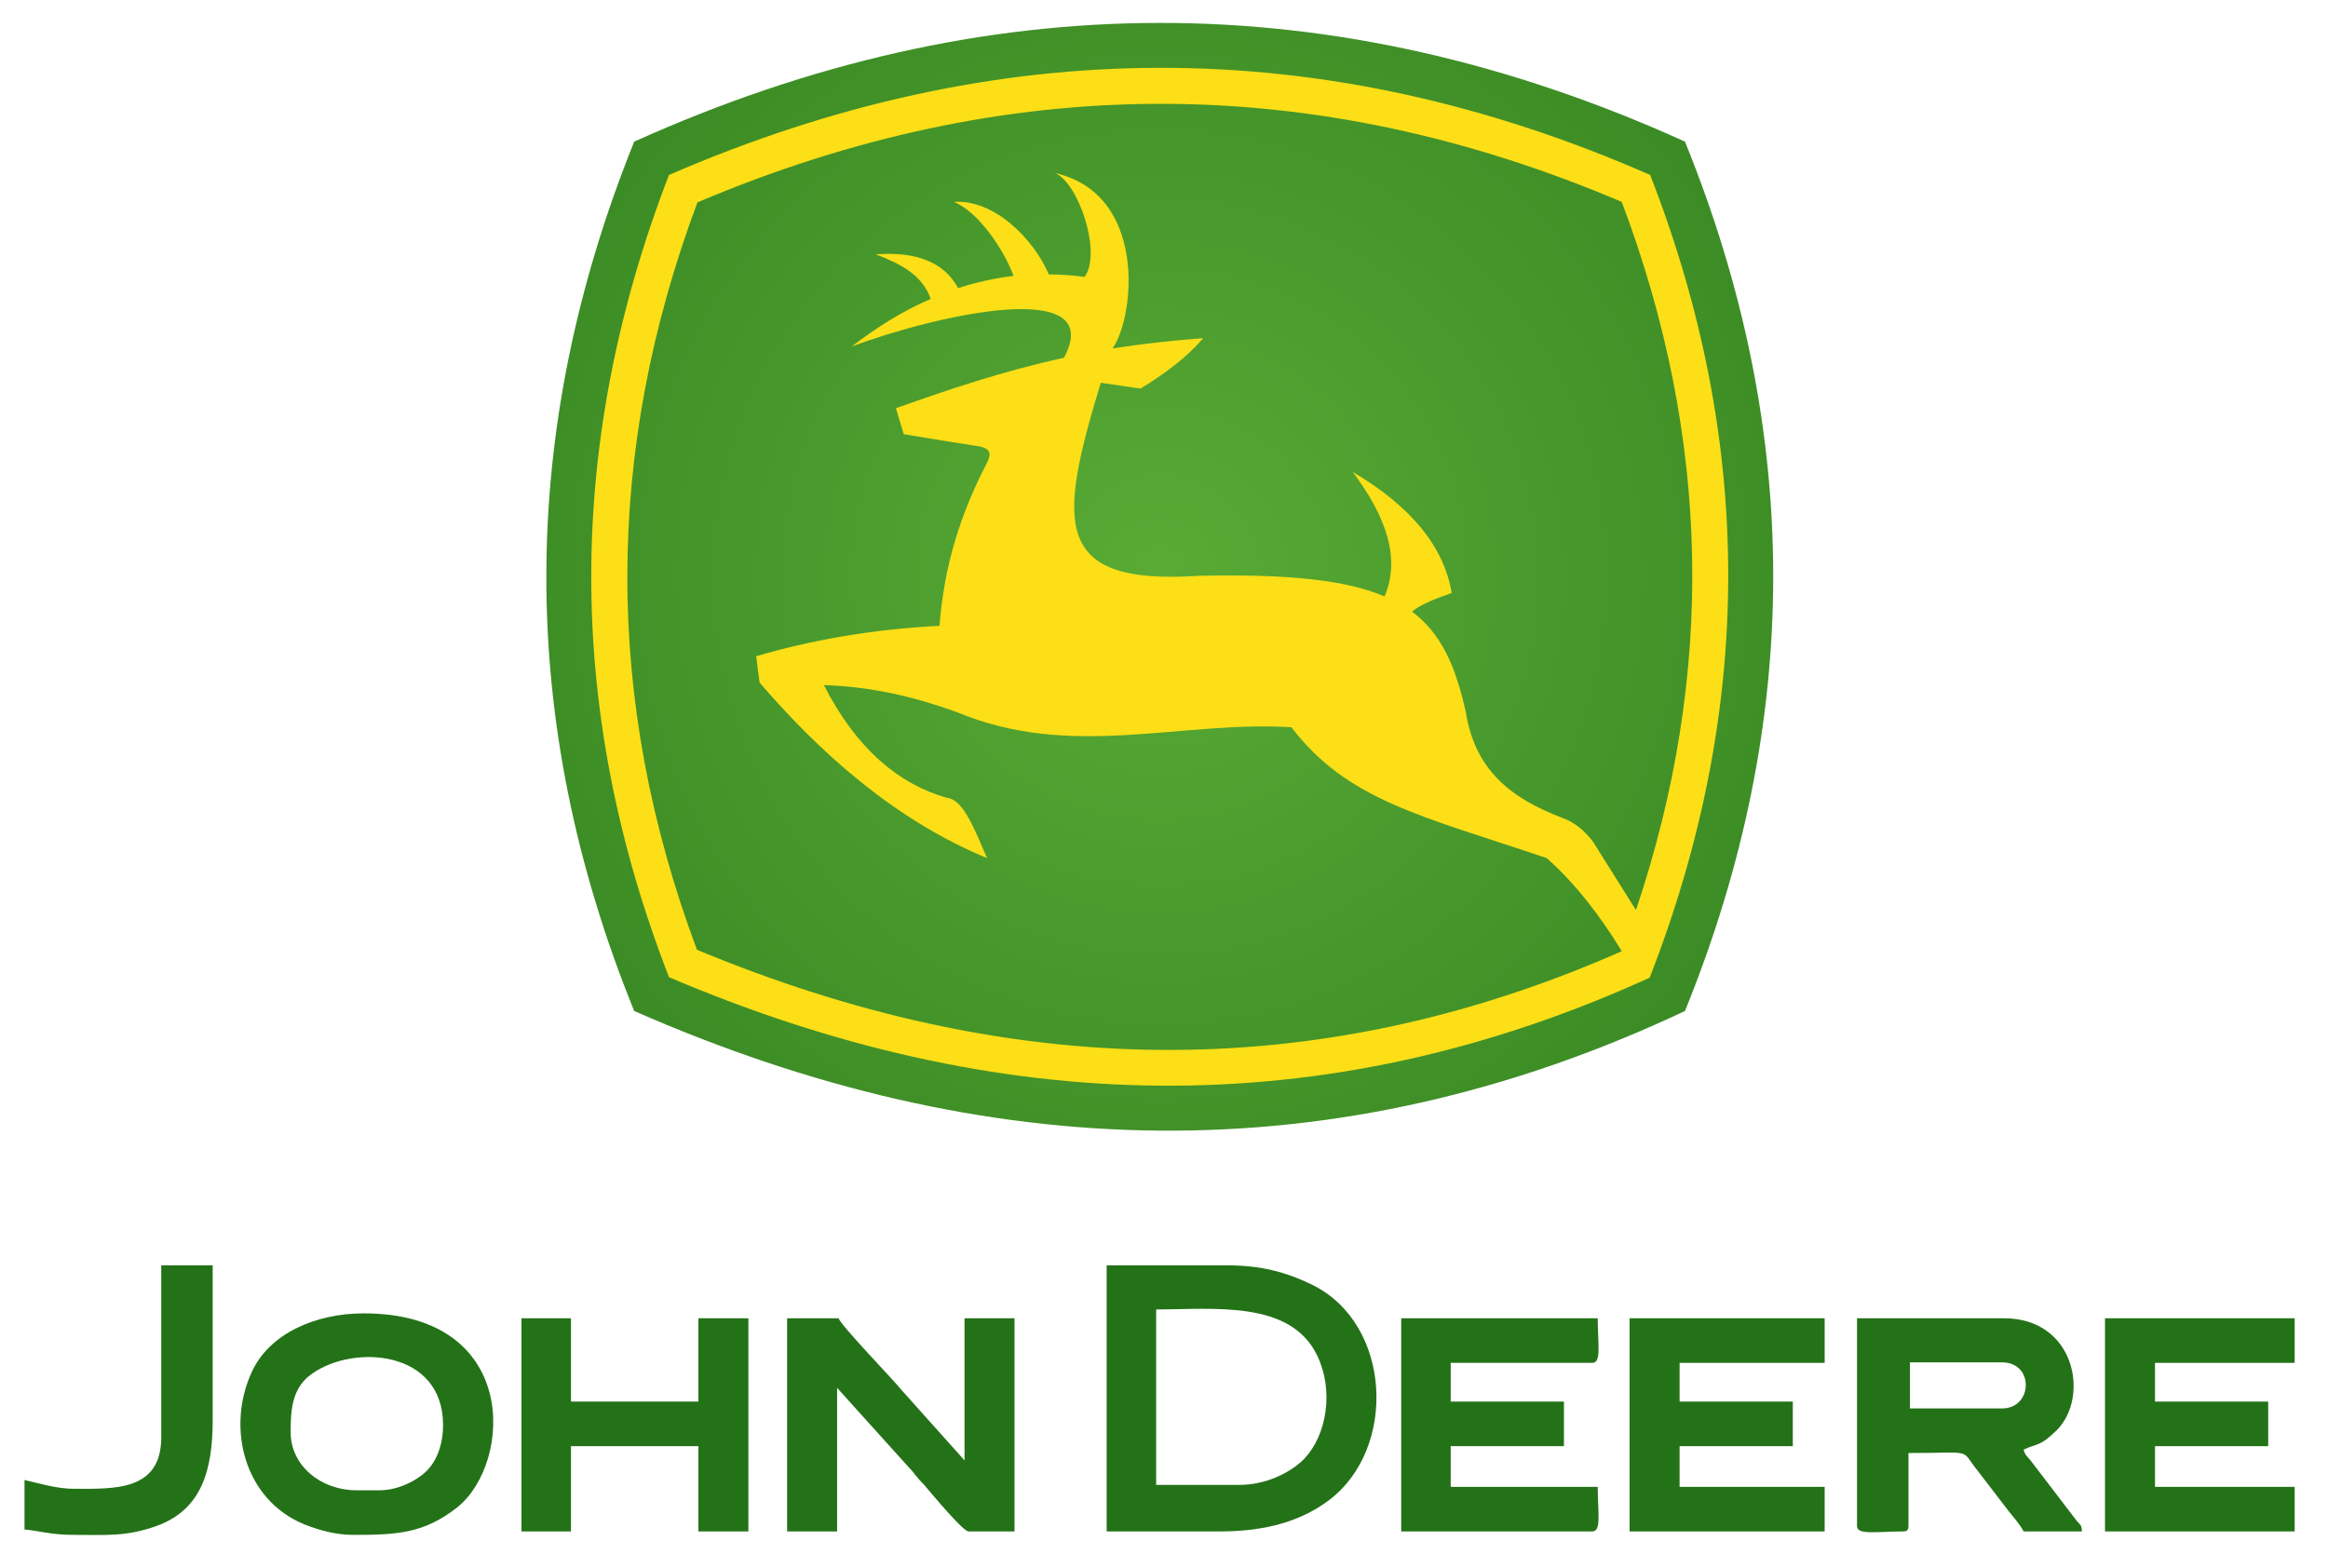
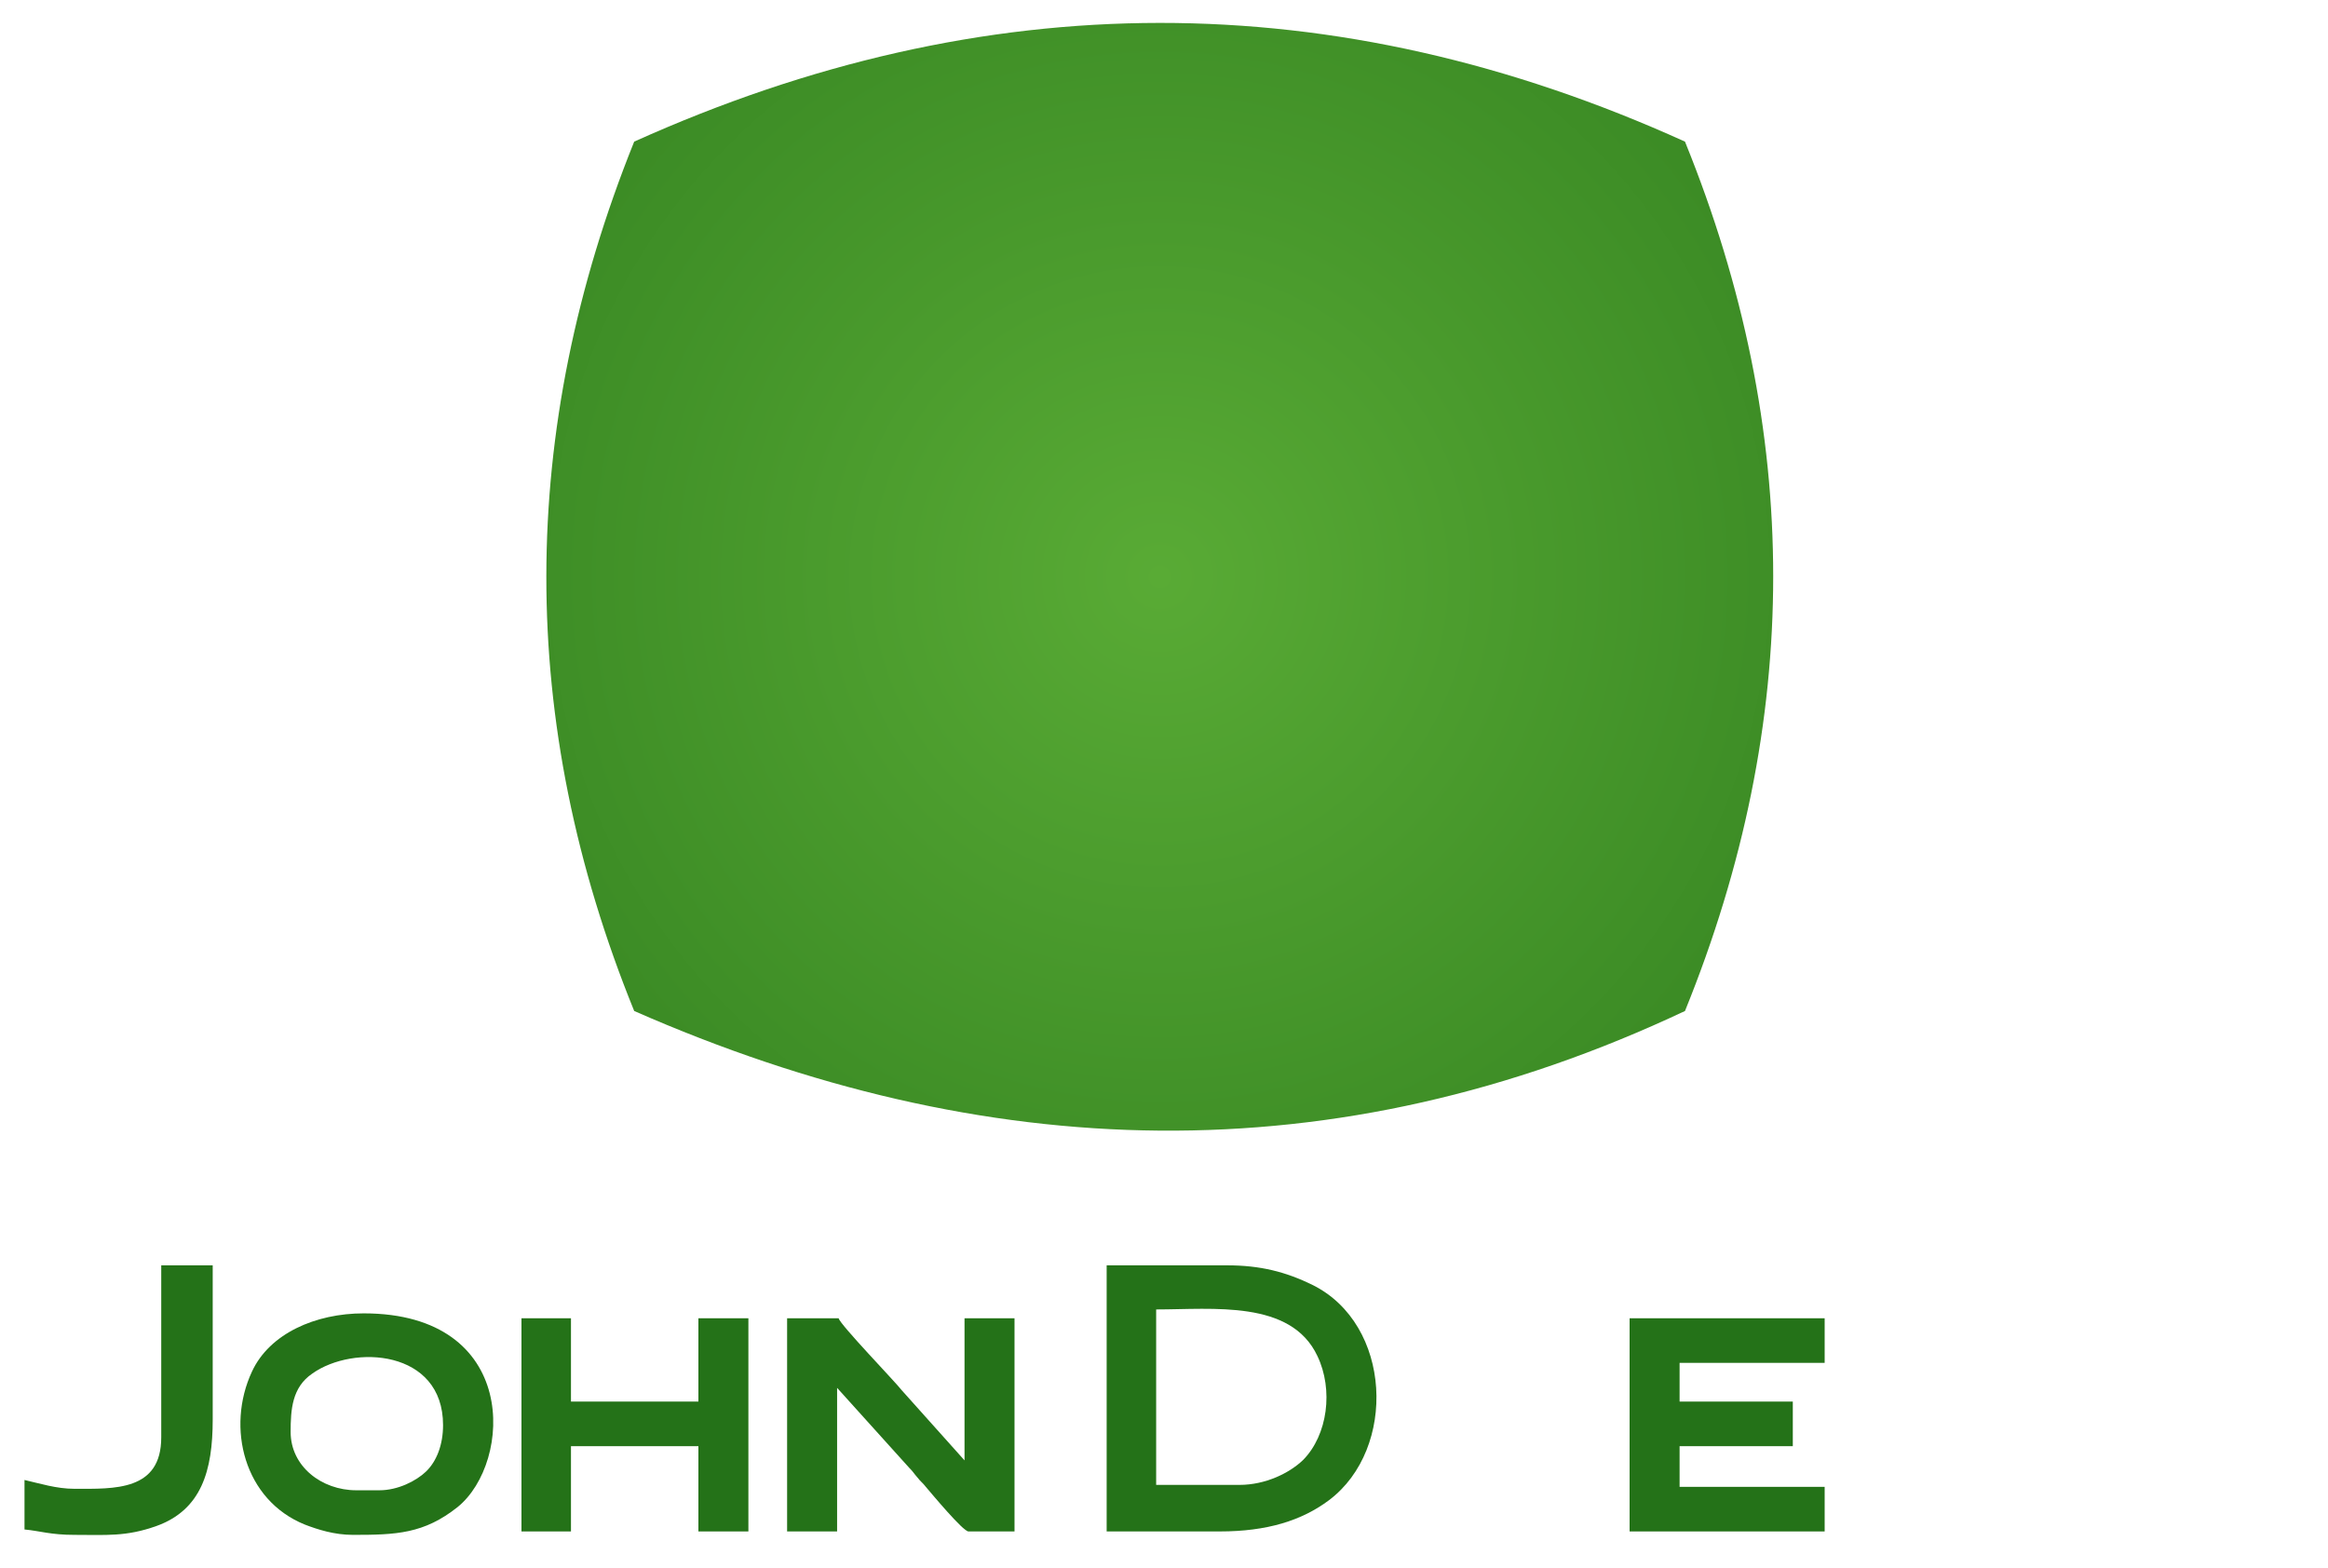
<svg xmlns="http://www.w3.org/2000/svg" version="1.2" viewBox="0 0 475 320" width="475" height="320">
  <title>john-deere-curva-seeklogo-svg</title>
  <defs>
    <radialGradient id="g1" cx="0" cy="0" r="1" gradientUnits="userSpaceOnUse" gradientTransform="matrix(250.308,0,0,250.308,236.637,117.699)">
      <stop offset="0" stop-color="#59ab35" />
      <stop offset="1" stop-color="#247218" />
    </radialGradient>
  </defs>
  <style>
		.s0 { fill: url(#g1) } 
		.s1 { fill: #fcdf17 } 
		.s2 { fill: #247218 } 
	</style>
  <g id="Layer1000">
    <path id="path9" class="s0" d="m129.4 28.9c71.5-32.2 142.9-32.4 214.4 0 24 59.1 24 118.3 0 177.4-71.5 33.7-142.9 31.4-214.4 0-24-59.1-23.8-118.3 0-177.4z" />
-     <path id="path11" fill-rule="evenodd" class="s1" d="m336.6 199.5c-66.7 30.4-133.2 28.4-200.1-0.1-21.2-54.6-21.1-109 0-163.7 66.9-29 133.4-29.3 200.2 0 21.3 54.7 21.2 109.1-0.1 163.8zm-121.4-164.2c18.9 4.2 16.4 29.3 11.8 35.8 5.8-0.9 11.9-1.6 18.5-2.1-3.4 4-7.9 7.3-12.8 10.3q-4-0.6-8.1-1.2c-8.6 28.4-10.2 41.4 19.9 39.4 18.1-0.4 30 0.8 38 4.2 3.3-7.7 0.4-16.2-6.5-25.4 11.7 6.9 18.6 15.1 20.2 24.7-3.5 1.2-6.6 2.5-8.1 3.8 6 4.5 8.9 11.1 11 20.6 1.9 11.8 9.2 17.5 19.7 21.5 2.5 0.9 4.5 2.6 6.2 4.8l8.8 14c16.2-48.2 15.3-96.2-2.9-144.5-63-26.8-125.6-26.6-188.6 0.1-19 50.9-19.1 101.6-0.1 152.5 63.2 26.3 125.7 28.1 188.7 0.3-4.5-7.4-9.5-13.8-15.3-19-25.8-8.7-40.7-11.8-52.1-26.7-22.7-1.4-44.9 6.7-68.3-3.1-8.3-3-17.2-5.2-27.1-5.5 6.7 13.1 15.3 20.2 25.1 23 3.4 0.3 5.7 6.6 8.2 12.3-19.4-8-34.8-22.3-46.4-35.8q-0.4-2.7-0.7-5.4c11.3-3.3 23.7-5.5 37.4-6.2 0.9-12.2 4.3-22.8 9.4-32.7 1.3-2.3 1.1-3.4-1.2-3.9q-7.8-1.2-15.5-2.5-0.8-2.6-1.6-5.3c10.7-3.8 21.6-7.5 34.3-10.3 8.8-16.5-25.6-8.9-43.3-2.3 5.2-4 10.5-7.3 16.1-9.7-1.7-4.9-6.2-7.2-11.2-9.1 8.1-0.6 13.9 1.5 16.8 6.9q5.5-1.8 11.3-2.5c-2-5.5-7.4-13.3-12.2-15.1 8.3-0.6 16.4 7.7 19.4 14.8q3.6 0 7.3 0.5c3.6-4.9-1.3-19.4-6.1-21.2z" />
    <g id="Layer1001">
      <path id="path13" fill-rule="evenodd" class="s2" d="m225.8 258.2h24.6c6.7 0 11.9 1.3 17.4 4 16.2 8 17.3 33.4 3.4 43.9-5.6 4.2-12.7 6.4-22.3 6.4h-23.1zm40.1 39.7c5-5.1 6.2-14.3 2.9-21.2-5.4-11.5-21.3-9.5-32.9-9.5v35.8h17c5.3 0 10.2-2.4 13-5.1z" />
-       <path id="path15" fill-rule="evenodd" class="s2" d="m378.9 269h30c14.5 0 17.5 16 10.8 22.8-3.6 3.5-3.8 2.6-6.8 4 0.3 1.2 0.7 1.3 1.4 2.2l9.4 12.3c0.8 1 1 0.7 1.1 2.2h-11.9c-0.8-1.5-2-2.8-3.1-4.2l-6.3-8.2c-3.7-4.6-0.4-3.6-14.1-3.6v14.9c0 0.8-0.3 1.1-1.1 1.1-5.3 0-9.4 0.8-9.4-1.1zm29.6 9h-18.8v9.4h18.8c6.3 0 6.6-9.4 0-9.4z" />
      <path id="path17" fill-rule="evenodd" class="s2" d="m160.6 312.5h10.2v-29.3l14.7 16.3c0.9 0.9 0.9 1.1 1.7 2 0.6 0.8 1.1 1.1 1.7 1.9 1.2 1.4 7.6 9.1 8.7 9.1h9.4v-43.5h-10.2v29l-12.8-14.3c-1.3-1.7-12.5-13.3-12.9-14.7h-10.5z" />
      <path id="path19" fill-rule="evenodd" class="s2" d="m62.2 311.1c-12.4-5-16.1-19.8-10.8-31.2 3.6-7.8 13-11.9 22.8-11.9 31.8 0 30.4 30.4 19.2 39.5-6.9 5.5-12.6 5.7-21.4 5.7-3.8 0-7.2-1.1-9.8-2.1zm24.7-10.8c2.2-2.1 3.5-5.5 3.5-9.5 0-15.4-18.3-16.5-26.7-10.5-4.1 2.8-4.4 7.3-4.4 11.9 0 7 6.3 11.9 13.4 11.9h4.7c3.8 0 7.5-1.9 9.5-3.8z" />
-       <path id="path21" fill-rule="evenodd" class="s2" d="m285.9 312.5h39c1.9 0 1.1-3.9 1.1-9.1h-30v-8.3h23.1v-9.1h-23.1v-7.9h28.9c1.9 0 1.1-3.8 1.1-9.1h-40.1z" />
      <path id="path23" fill-rule="evenodd" class="s2" d="m332.5 312.5h39.8v-9.1h-29.6v-8.3h23.1v-9.1h-23.1v-7.9h29.6v-9.1h-39.8z" />
-       <path id="path25" fill-rule="evenodd" class="s2" d="m429.5 312.5h38.7v-9.1h-28.5v-8.3h23.1v-9.1h-23.1v-7.9h28.5v-9.1h-38.7z" />
      <path id="path27" fill-rule="evenodd" class="s2" d="m106.4 312.5h10.1v-17.4h26v17.4h10.2v-43.5h-10.2v17h-26v-17h-10.1z" />
      <path id="path29" fill-rule="evenodd" class="s2" d="m32.9 293.3c0 11-9.6 10.5-17.7 10.5-3.7 0-7.1-1.1-10.2-1.8v10.1c3.2 0.3 5.3 1.1 10.2 1.1 6.5 0 10.5 0.4 16.7-1.8 9.2-3.3 11.5-11.3 11.5-21.7v-31.5h-10.5z" />
    </g>
  </g>
</svg>